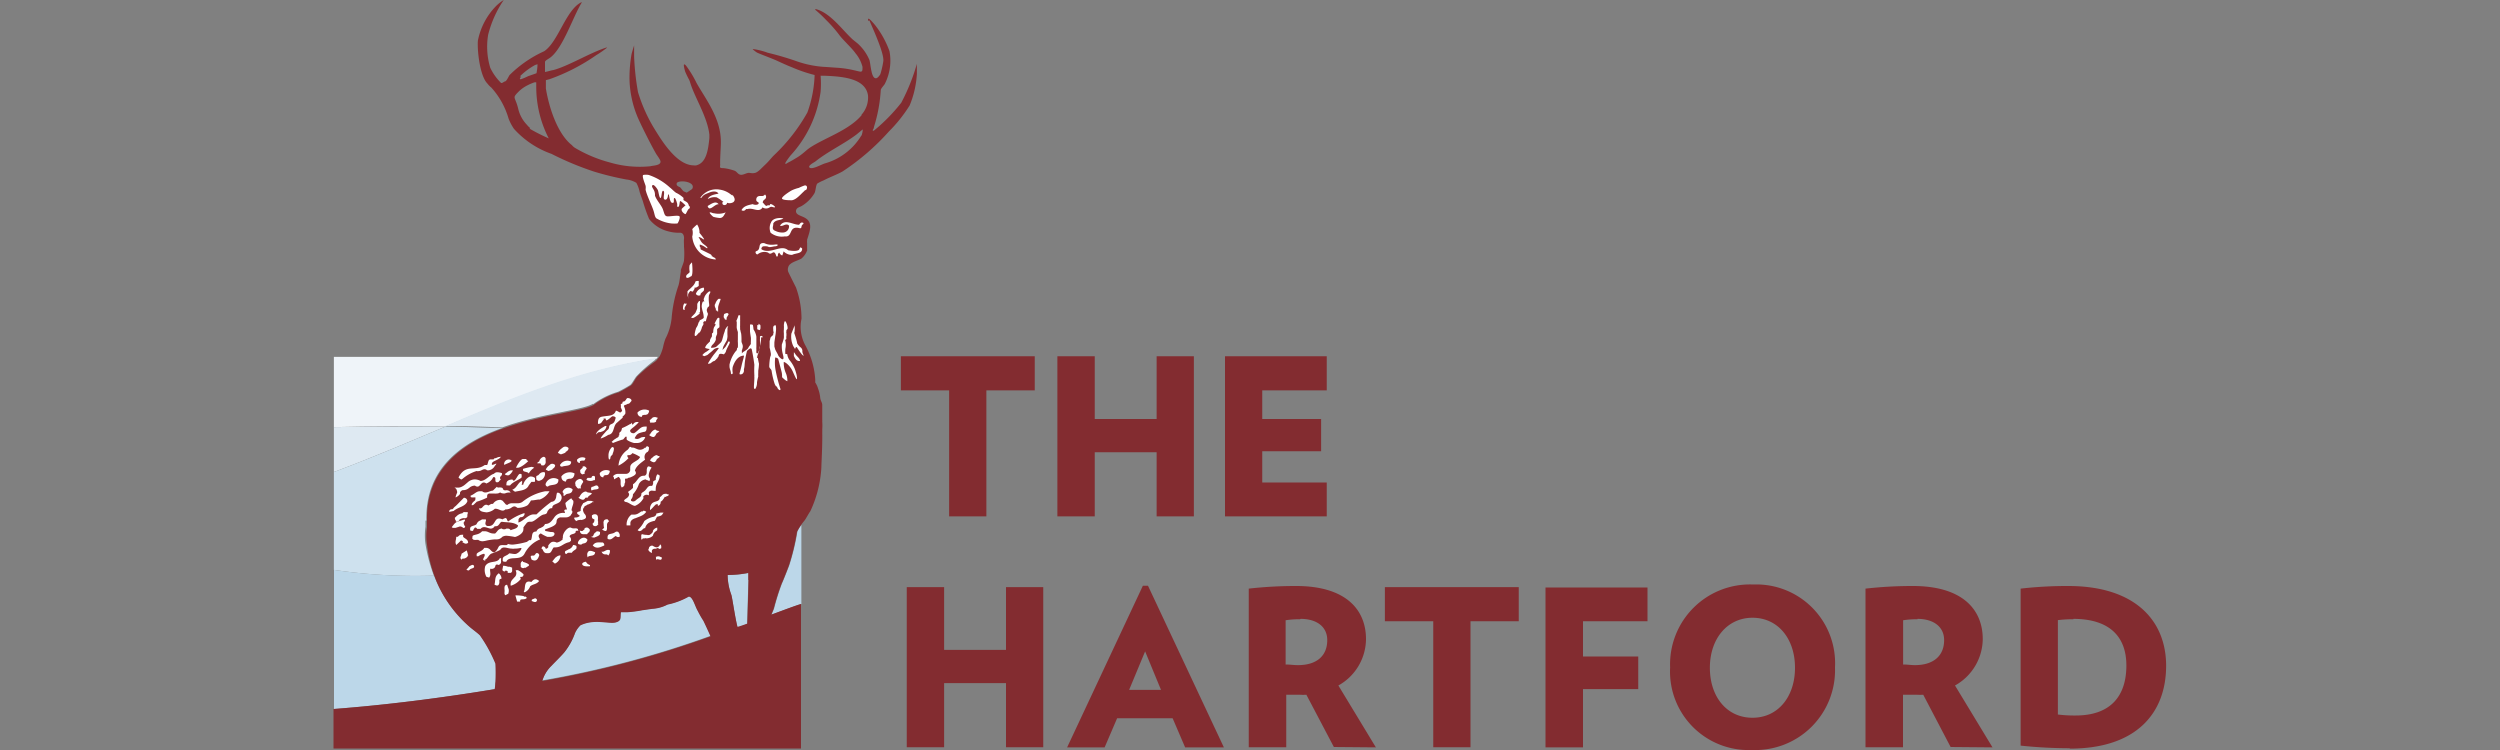
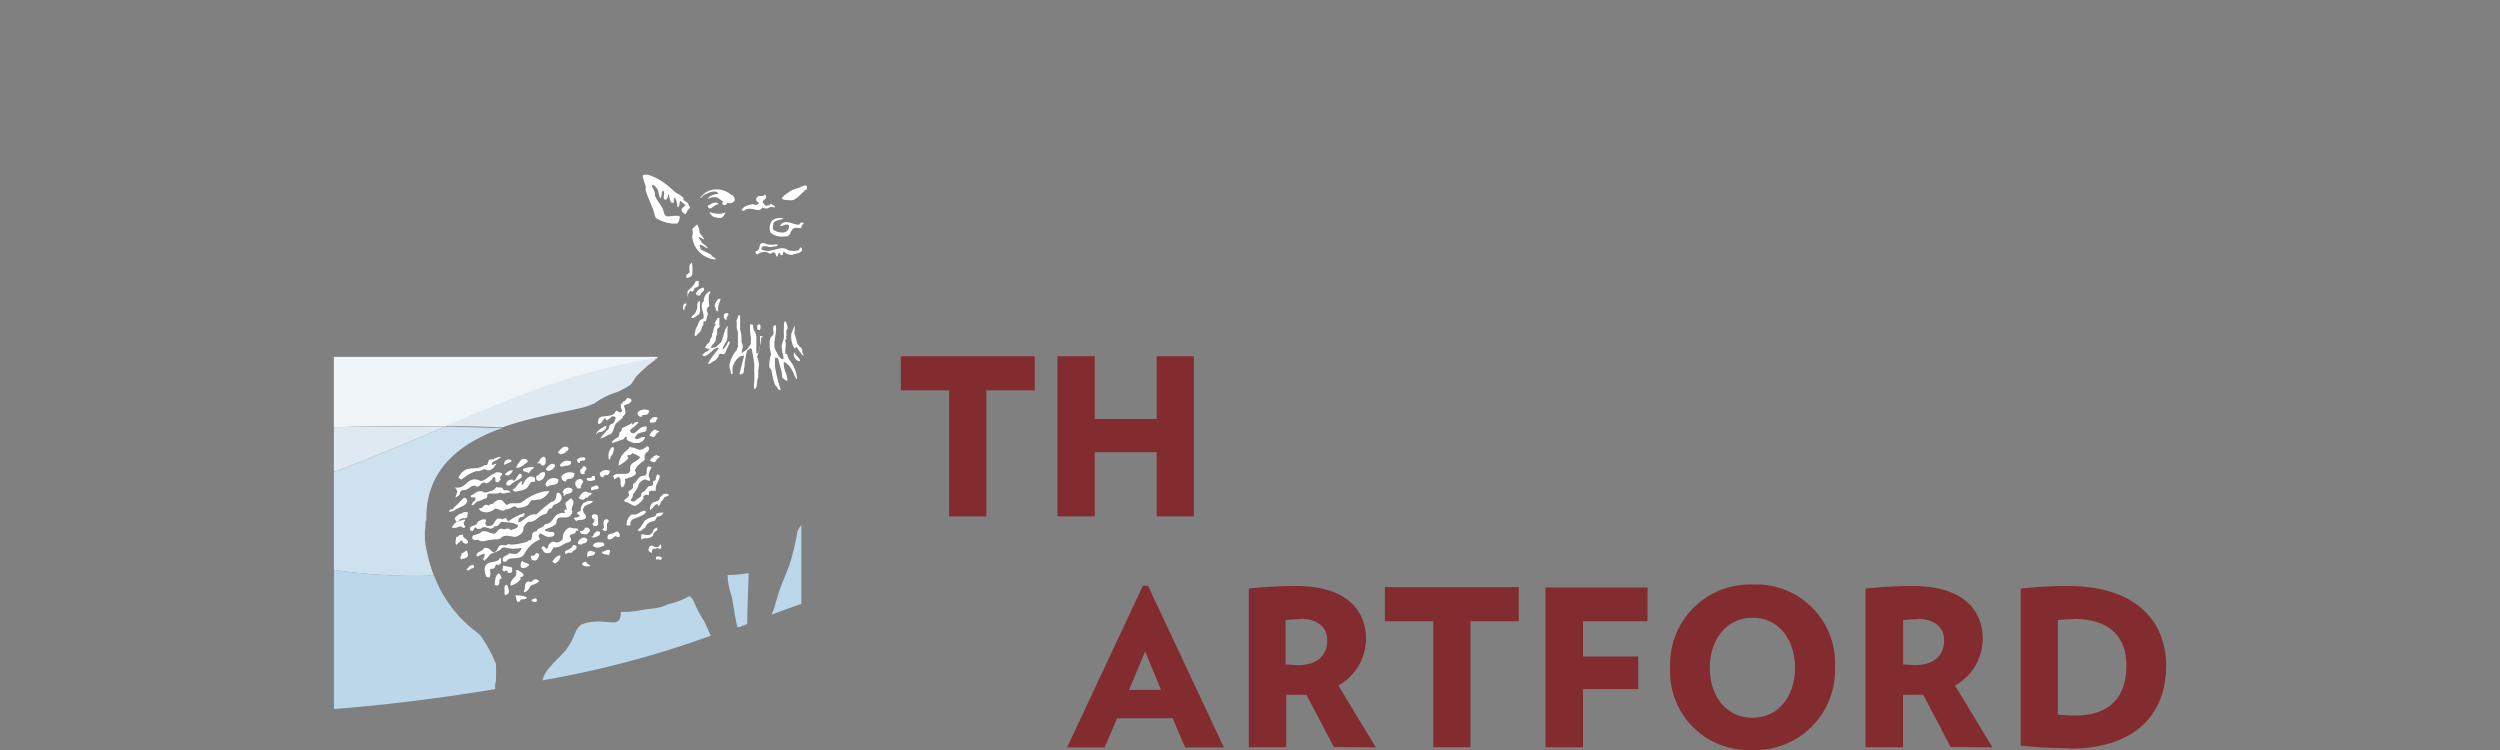
<svg xmlns="http://www.w3.org/2000/svg" id="Logos" viewBox="0 0 200 60">
  <rect x="0" y="0" width="200" height="60" fill="#808080" stroke="none" />
  <defs>
    <style>.cls-1{fill:#eff4f9;}.cls-2{fill:#dee9f2;}.cls-3{fill:#cee1ee;}.cls-4{fill:#bcd7e9;}.cls-5{fill:#832c30;}.cls-6{fill:#fff;}</style>
  </defs>
  <g id="Hartford">
    <path class="cls-1" d="M26.71,28.55v5.62c3-.07,6-.09,8.94-.05,5.66-2.39,11-4.56,16.88-5.43l.1-.14Z" />
    <path class="cls-2" d="M47.45,32.34a6.46,6.46,0,0,1,2-1,10.68,10.68,0,0,0,.95-.53c.17-.1.37-.57.56-.75a10.93,10.93,0,0,1,1.39-1.22,1.72,1.72,0,0,0,.17-.19c-5.92.87-11.22,3-16.88,5.43,1.53,0,3,.06,4.55.11,3.11-1.11,6.4-1.37,7.25-1.89" />
    <path class="cls-2" d="M26.71,37.76c3.15-1.18,6.09-2.44,8.94-3.64-2.95,0-5.94,0-8.94.05v3.59Z" />
    <path class="cls-3" d="M34.11,41.65C34,37.43,37,35.37,40.2,34.23c-1.51,0-3-.09-4.55-.11-2.85,1.2-5.79,2.46-8.94,3.64v7.83a44.09,44.09,0,0,0,8,.46,13.15,13.15,0,0,1-.67-2.51,4.77,4.77,0,0,1,0-1.4c0-.21,0-.4,0-.49" />
    <path class="cls-4" d="M38.43,50.83c-.27-.26-.59-.47-.87-.72A10,10,0,0,1,35,46.7c-.1-.21-.19-.43-.28-.66a44.05,44.05,0,0,1-8-.45V56.72c4.07-.31,8.56-.87,12.89-1.59,0-.28,0-.52.06-.56a14.55,14.55,0,0,0,0-1.48,11.35,11.35,0,0,0-1.24-2.26m25.36-8.29a18.16,18.16,0,0,1-.65,2.7s-.42,1.09-.58,1.44a19.08,19.08,0,0,0-.63,2s-.06.16-.14.34a1.14,1.14,0,0,1-.06.15c1.08-.4,2.12-.79,2.38-.85V42a2.12,2.12,0,0,0-.32.53m-7.95,6.32c-.23-.38-.4-1.11-.72-1.15a5.88,5.88,0,0,1-1.7.64,3,3,0,0,1-1.23.34l-.77.11a9.37,9.37,0,0,1-1.2.16l-.53,0c-.09.38,0,.7-.43.82s-1.68-.31-2.81.23a2,2,0,0,0-.43.61,5.48,5.48,0,0,1-.81,1.47c-.1.13-1,1-1.09,1.15a2.84,2.84,0,0,0-.73,1.2,79.15,79.15,0,0,0,13.47-3.57c-.28-.64-.55-1.22-.57-1.24a7.27,7.27,0,0,1-.46-.79M58.21,46a4.9,4.9,0,0,0,.29,1.59c.07.15.31,1.89.5,2.59.18,0,.43-.13.78-.26,0-.82.08-3.23.1-3.51a1.49,1.49,0,0,0,0-.21,2.34,2.34,0,0,0,0-.36,8.71,8.71,0,0,1-1.65.16" />
-     <path class="cls-5" d="M68.94,9.2c-1,1.22-3,1.84-4.17,2.63-.29.2-.52.46-.94.73-.12.07-.53.33-.81.46,0,0-.16.13-.2.07s.38-.6.43-.66a9.4,9.4,0,0,0,2.4-5.1,8.23,8.23,0,0,0,0-1.27H66c1.4.06,3.25.2,3.44,1.58a2.06,2.06,0,0,1-.53,1.55m0,1.65A5,5,0,0,1,66,13.07c-.32.1-1,.5-1.22.35s.36-.43.46-.51c1-.8,2.29-1.4,3.28-2.15l.5-.41a1.53,1.53,0,0,1-.1.5M59.88,46.39c0,.27-.06,2.68-.1,3.5-.36.13-.6.21-.78.26-.19-.7-.43-2.44-.5-2.59A4.64,4.64,0,0,1,58.21,46a8.7,8.7,0,0,0,1.65-.17c0,.17,0,.32,0,.36l0,.22M43.39,54.46a2.75,2.75,0,0,1,.73-1.19c.1-.11,1-1,1.09-1.16A5.21,5.21,0,0,0,46,50.64a2.13,2.13,0,0,1,.43-.61c1.13-.54,2.25-.09,2.81-.23s.35-.43.43-.82l.53,0a9.37,9.37,0,0,0,1.2-.16l.77-.11a3,3,0,0,0,1.23-.34,5.77,5.77,0,0,0,1.7-.64c.32,0,.49.77.72,1.15a7.38,7.38,0,0,0,.45.79s.29.6.57,1.24a79.15,79.15,0,0,1-13.47,3.57M54.43,15c-.07-.06-.36-.11-.29-.34,0-.07.19-.13.23-.13.48-.09,1.27.14,1,.59,0,0-.41.29-.44.29l-.23-.1c-.11-.08-.21-.26-.28-.31m-12-4.75a1.85,1.85,0,0,1-.28-.28,2.75,2.75,0,0,1-.69-1.3c-.25-1-.52-.78.08-1.38a2.8,2.8,0,0,1,.66-.46,3.77,3.77,0,0,1,.56-.24.46.46,0,0,1,.15,0c0,.1,0,.25,0,.43a9,9,0,0,0,1,4.05,14.79,14.79,0,0,1-1.54-.78m-.77-4.18a5.42,5.42,0,0,1,1.22-.91L43,5.14c0,.31-.06.59-.08.72l-.66.23a5,5,0,0,1-.59.25c-.18,0,0-.13,0-.23M69.55,1.63c.25.6,1.23,2.7,1.11,3.3a7.1,7.1,0,0,1-.23,1s-.2.35-.37.33c-.37,0-.4-1.13-.51-1.47a3.71,3.71,0,0,0-.81-1.19c-.11-.12-.38-.32-.51-.43-.8-.71-1.81-2.18-3-2.45h0a.13.13,0,0,0,0,.07,10.47,10.47,0,0,1,.87.82,10.84,10.84,0,0,1,1,1.13c.3.43,1.07,1.12,1.33,1.51A2.74,2.74,0,0,1,69,5.35c0,.27,0,.35-.12.38s-.76-.22-1.77-.3l-1-.07a8.18,8.18,0,0,1-2.29-.43,24,24,0,0,0-2.4-.71,5.69,5.69,0,0,0-1.2-.3c0,.05.3.27.37.3.31.14,1.2.47,1.55.63s.82.38,1.21.53A11.64,11.64,0,0,0,65.17,6,9.72,9.72,0,0,1,64.59,9a14.35,14.35,0,0,1-2.66,3.41c-.21.2-.42.49-.71.76s-.57.6-.81.66-.35,0-.52,0-.43.18-.64.15-.27-.21-.45-.31a4.13,4.13,0,0,0-.92-.22c-.22,0-.31,0-.27-.21a.56.56,0,0,0,0-.14c0-.67.06-1.28.06-1.75,0-1.91-1.23-3.43-1.95-4.72a8.78,8.78,0,0,0-.83-1.37c-.32-.36-.13.26-.08.46a7.19,7.19,0,0,0,.33.68c.05.11.09.27.13.38.38,1.13,1.34,2.65,1.48,4,0,.09,0,.2,0,.26-.09.89-.22,2-1.06,2.19a.57.57,0,0,1-.18,0c-1.32,0-2.47-1.82-3.06-2.77a12.73,12.73,0,0,1-1.41-3.09,20.54,20.54,0,0,1-.31-2.85c0-.1,0-.72,0-.81s0-.08,0-.08-.18.57-.21.72a11.17,11.17,0,0,0-.16,2,8.3,8.3,0,0,0,.84,3.44c.29.63.93,1.89,1.28,2.5.11.18.38.52.36.65,0,.31-.63.3-.81.36A8.46,8.46,0,0,1,48.8,13,10.93,10.93,0,0,1,46,11.83a1.07,1.07,0,0,1-.25-.22c-1.15-.9-1.83-3-2.08-4.53,0-.27,0-.61,0-.67l.28-.07a15.68,15.68,0,0,0,3.74-1.92,7.86,7.86,0,0,0,.89-.62s0,0,0,0h-.06c-1.31.41-3.05,1.49-4.27,1.81-.09,0-.43.11-.65.15,0-.12,0-.35,0-.4s0-.28,0-.4.28-.24.47-.39c1-.82,1.75-3.18,2.46-4.35,0,0,0,0,0-.05s0,0,0,0c-1.26.59-1.86,3.18-3,3.93A9.51,9.51,0,0,0,40.77,6c-.08.1-.23.48-.36.51s-.23.17-.33.12a4.24,4.24,0,0,1-.86-1.21,5.84,5.84,0,0,1-.17-2.63A8.67,8.67,0,0,1,40.3,0s0,0,0,0h0a3.29,3.29,0,0,0-.65.52,5.45,5.45,0,0,0-1.42,2.74c-.06.88.18,2.84.76,3.42A1.72,1.72,0,0,0,39.3,7,6.29,6.29,0,0,1,40.69,9.5a4,4,0,0,0,.43.81,7.3,7.3,0,0,0,3,2,24.17,24.17,0,0,0,3.41,1.42,23.22,23.22,0,0,0,2.58.63,1.87,1.87,0,0,1,.8.27,2.6,2.6,0,0,1,.26.72c.08.26.18.52.25.72a13.25,13.25,0,0,0,.51,1.45,2.81,2.81,0,0,0,1.58,1,3.16,3.16,0,0,0,.9.1c.29,0,.33.34.31.49s0,.39,0,.62a6.42,6.42,0,0,1,0,1.1c0,.12-.15.47-.25.76a.78.78,0,0,0,0,.14c-.06.28-.1.81-.19,1.1a10.56,10.56,0,0,0-.55,2.63,4.62,4.62,0,0,1-.5,1.65,4.85,4.85,0,0,0-.19.68,3.5,3.5,0,0,1-.26.7,2.9,2.9,0,0,1-.31.39A11.77,11.77,0,0,0,51,30.1c-.18.19-.38.66-.55.75a10.72,10.72,0,0,1-.95.54,6.23,6.23,0,0,0-2,1c-1.71,1.06-13.56,1-13.34,9.31,0,.09,0,.29,0,.49a4.49,4.49,0,0,0,0,1.4A11.38,11.38,0,0,0,35,46.7a10,10,0,0,0,2.52,3.41c.28.25.6.46.87.72a11.63,11.63,0,0,1,1.24,2.26,14.55,14.55,0,0,1,0,1.48s0,.28-.06.56c-4.33.72-8.82,1.28-12.89,1.59v3.16h37.4V48.32c-.26.06-1.3.45-2.38.85l.06-.14.14-.35a19.08,19.08,0,0,1,.63-2c.17-.35.58-1.44.58-1.44a18.16,18.16,0,0,0,.65-2.7,4.65,4.65,0,0,1,.58-.87c.17-.22.3-.51.49-.78a9.47,9.47,0,0,0,.88-3.51c0-.3.09-1.65.07-2.82a1.36,1.36,0,0,0,0-.2,4.37,4.37,0,0,0,0-.64v0a.61.61,0,0,0,0-.14c0-.3,0-.89,0-1.16s-.15-.32-.17-.68a3,3,0,0,0-.17-.67,1.68,1.68,0,0,0-.22-.47c0-.1,0-.18,0-.21a6.52,6.52,0,0,0-.82-2.81,3.12,3.12,0,0,1-.28-2.08A7.41,7.41,0,0,0,63.68,23s-.48-.95-.62-1.25a.55.55,0,0,1,0-.38c.1-.39.78-.51,1.06-.69a1.58,1.58,0,0,0,.45-.64.15.15,0,0,0,0-.07v-.42s0-.06,0-.09a.88.88,0,0,1,0-.23.13.13,0,0,1,0-.06c.24-.74.49-1.4-.22-1.77-.29-.15-.68-.22-.67-.51s.3-.31.47-.42a2.93,2.93,0,0,0,1-1c.11-.18.11-.66.24-.79a3.31,3.31,0,0,1,.5-.25c.54-.28,1.07-.46,1.54-.73a18.87,18.87,0,0,0,3.69-3.19,11.63,11.63,0,0,0,1.65-2.07,7.69,7.69,0,0,0,.58-2.52c0-.17,0-.73,0-.75s0-.06,0-.06a0,0,0,0,0,0,0A15.91,15.91,0,0,1,72.1,8.22a14.11,14.11,0,0,1-2.2,2.24l-.08,0s0-.11.06-.15a1.94,1.94,0,0,0,.05-.2,12.08,12.08,0,0,0,.53-2.89c0-.14.26-.39.32-.5a4.09,4.09,0,0,0,.38-2.62A7.38,7.38,0,0,0,70,2s-.47-.57-.53-.5,0,.13,0,.18" />
    <path class="cls-6" d="M55.29,22.12c.19-.13.07-1.1.07-1.13a1,1,0,0,0-.19.22,1.38,1.38,0,0,0,0,.5v.07s0,0,0,0-.07.08-.2.18-.15.48.34.12m8.85-2.21c-.22-.21-.13.08-.3.15s-.44.07-.81,0c-.57-.5-1.38.34-2.11-.06-.07-.1,0-.17.09-.25.66-.05.22.15.91,0,0,0,.3,0,.27-.12s-.52.13-1.07-.14c-.59-.06-.2.5-.63.64-.16.05,0,.32.11.25a.85.85,0,0,1,.83-.13c.29.31.44-.38.65.26.05.13.13,0,.13,0a.28.28,0,0,1,.1-.26c.07.08.12.21.26.22l.1-.32a.9.9,0,0,0,.68.28c.31-.16.83-.08.8-.52M61,16.59a.5.5,0,0,0,.57,0c.16-.1.23,0,.4,0s-.33-.38-.37-.23-.11,0-.23.09-.24-.17-.35-.24a.27.27,0,0,1,.11-.22l.07-.06a.24.24,0,0,0,0-.37c-.13.15-.23.12-.4.12s-.3.09-.3.3.24.16.19.3-.36.12-.47.05c-.35.08-.71.13-.9.48a.23.23,0,0,0,.29,0l.08-.08a.13.13,0,0,1,.1,0c.42-.15.86.28,1.17-.07m-3.84.4c-.14,0-.2-.08-.32-.07s.23.35.28.36a2.81,2.81,0,0,0,.5.09c.3,0,.36-.3.48-.45a1.59,1.59,0,0,1-.94.07m.37-.72c-.23-.32-.63,0-.88.14.15.51.55-.17.88-.14m4.16,1.52a1,1,0,0,0,0,.76,1.43,1.43,0,0,0,1.14.29c.66.09.27-.88,1.16-.66.26.06.08-.18.29-.31,0,0,.09-.09,0-.12s-.17-.05-.31.16c-.54,0-1.13-.51-1.53.07.21.12.49-.25.72,0a.49.49,0,0,1-.45.55,1.21,1.21,0,0,1-.62-.12c-.38-.13-.16-.39-.19-.6.18-.33.56-.22.81-.41-.38-.08-.89,0-1,.36m-4.79,2.63.09,0a.58.58,0,0,0-.17-.14L56.15,20a0,0,0,0,1,0,0,.41.41,0,0,1-.11-.07.56.56,0,0,0,0-.12l-.06-.09v-.05h0l0,0v-.11a1.57,1.57,0,0,1,.54.29h.09c-.08-.2-.34-.29-.47-.46s-.14-.26-.24-.38v-.05a.83.83,0,0,1,.35.18h.09a5.09,5.09,0,0,0-.38-.51.93.93,0,0,1,0-.1,1.17,1.17,0,0,0-.19-.57,3.22,3.22,0,0,0-.39.37v0a1.08,1.08,0,0,1,0,.59,2,2,0,0,0,1.42,1.76,2.41,2.41,0,0,0,.35.07l.13,0-.09-.13c-.09,0-.14-.09-.25-.13" />
    <path class="cls-6" d="M58.6,15.65l-.25-.18a1.83,1.83,0,0,0-.77-.3,1.55,1.55,0,0,0-1.56.66l.09,0c.17-.27.34-.3.62-.42s.62-.14.75.08c-.28.06-.74.12-.86.44a1,1,0,0,1,.72-.14,4.46,4.46,0,0,1,.43.28l.12.07-.07,0c-.15.34.35.34.34.08a.58.58,0,0,0,.51-.05c.24-.2,0-.47-.07-.6m-3.92.42s0-.12,0-.16a2.21,2.21,0,0,0-.6-.41c-.16-.11-.31-.28-.49-.42a4.77,4.77,0,0,0-1.68-1,1.16,1.16,0,0,0-.46,0c-.11.13.18.76.2.88s0,.2,0,.31c.11.47.47,1.19.62,1.63.1.29.1.5.23.64a3,3,0,0,0,1.24.42,3.63,3.63,0,0,0,.44,0c.06,0,.26-.46.18-.57s-.67,0-.93,0-.27-.19-.39-.54-.48-.69-.64-1.11c0-.12,0-.29-.1-.47s-.2-.3-.09-.38.37.29.42.4.11.64.21.63.08-.65.23-.57-.05.58.07.67.22,0,.27-.16,0-.21.07-.23.08.78.37.67c.12,0,0-.35.1-.38s.22.44.23.49a1.32,1.32,0,0,0,0,.2c.2.14.17-.4.23-.44s.44.36.44.34-.3.25-.31.28c-.07.21.23.42.29.42s.19-.38.28-.42.12-.18,0-.25c-.07-.34-.29-.32-.47-.49M43,44.26c-.16-.07-.15.14-.3.19l-.1,0c-.18,0-.17.06-.07.32.34.18.5,0,.61-.35,0,0,0-.11-.14-.18m-1.17.63c-.18.08-.19.21-.17.37v.12c.11.09.19.12.29.06l.06,0,.06,0a.51.51,0,0,1,.16-.11c.17-.1.09-.17-.1-.26a2.11,2.11,0,0,0-.3-.1m2.63-.37-.07.08-.07.08a1,1,0,0,1-.14.17l.21.18a.74.74,0,0,0,.45-.66h0a.55.55,0,0,0-.36.15m3.75-1.18c-.33,0-.61-.08-.81.24l.12.1c.29.17.54,0,.8-.1,0-.12,0-.15-.11-.24M47,44.28c-.06.12,0,.19,0,.31l.06-.06c.16-.12.53,0,.55-.35-.18-.06-.3-.15-.51-.09a.8.8,0,0,0-.13.19m-.06.66c-.19,0-.41.11-.31.25s.38.12.6.11l0-.09-.16-.08a.48.48,0,0,1-.16-.19m-1.05-1.3a.54.54,0,0,1-.35.31l-.1.06c-.14.06-.19.08-.18.18a.2.2,0,0,0,0,.07l.07.05.07,0a.18.18,0,0,1,.17-.09h.24c.1-.21.39-.24.37-.41a.54.54,0,0,0,0-.1c0-.07-.19-.11-.27-.11m-7.09,1.18c.21,0,.34-.41.57-.5a3.86,3.86,0,0,0,.69-.29.34.34,0,0,1,.32-.19c.18,0,.39.09.6.09a.74.74,0,0,0,.23,0h0a1.89,1.89,0,0,0,.46-.05l.08,0,0,.07a.73.73,0,0,1-.31.34.34.34,0,0,1-.22.07c-.15,0-.32-.05-.45-.05-.14.2-.53.2-.51.47a.43.43,0,0,0,0,.11c0,.07.09.09.18.09h.1c.24-.54,1.16,0,1.48-.68a2.4,2.4,0,0,1,1.23-1.11,0,0,0,0,0,0,0s-.11-.14-.12-.26a.2.2,0,0,1,.06-.14l.11-.08h0a3,3,0,0,0,.53.28l.2,0c.27,0,.37-.14.37-.24s-.07-.15-.25-.15h-.07l-.35-.07s-.07,0-.09-.07,0,0,0-.06l.41-.16c.77-.3.36-.5.63-.73a.38.38,0,0,1,.26-.08l.37,0a.51.51,0,0,0,.41-.19c0-.06.11-.13.1-.2a.19.19,0,0,0,0-.12l-.06-.06v0h0c.05-.35.17-.46.15-.72,0-.08-.12-.11-.16-.24a2.37,2.37,0,0,0-.48.38,1.8,1.8,0,0,0,.12.47v.05h-.08c-.06,0-.06,0-.13.06l.06.22h-.06a.6.6,0,0,0-.22,0,.82.82,0,0,0-.6.39c-.19.25-.34.49-.72.49h0a.46.46,0,0,1-.25.26l-.11.06a.47.47,0,0,0-.33.28v0h0c-.44,0-.29.39-.43.69v0h0l-.14,0-.19.14a6.12,6.12,0,0,1-1.13.22,1.23,1.23,0,0,1-.39-.06.14.14,0,0,1-.13.1h0l-.08,0-.13,0a.38.38,0,0,0-.13,0c-.3,0-.27.22-.43.41s-.16.16-.24.16-.18-.11-.28-.21a.44.44,0,0,0-.31-.14l-.16,0c-.17.28-.44.28-.6.47a.56.56,0,0,0,0,.2s0,0,0,0l.13,0a1.18,1.18,0,0,1,.45-.2h0a.11.11,0,0,1,.06.09c0,.13-.13.27-.13.38a.31.31,0,0,0,.2.09M41,38.36c-.28,0-.49.12-.48.32a.28.28,0,0,0,0,.15l.09,0h0a.6.6,0,0,0,.2,0c.21-.29.82-.49.92-.64a.86.86,0,0,0,0-.17h0c0-.08,0-.11-.14-.11s-.32.52-.47.54l-.07,0Zm-.31-.67c-.11.08-.18.15-.3.23h0c0,.08.19.11.25.11h0c.16,0,.37-.32.39-.4a.37.37,0,0,0-.13,0,.33.33,0,0,0-.21.08" />
    <path class="cls-6" d="M37.78,43.09v0c.06.06.11.11.18.1a.33.33,0,0,0,.14,0l.06,0s.06,0,.1,0a.55.55,0,0,0,.35.11,1.72,1.72,0,0,0,.34-.06,5.07,5.07,0,0,1,.63-.09l.17,0a.58.58,0,0,0,.43-.2.64.64,0,0,1,.34-.09,5.31,5.31,0,0,1,.68.1c.27-.07.69-.31.67-.63a.35.35,0,0,0,0-.14v0l0,0c.06-.07.12-.17.19-.25l.06-.08a.31.31,0,0,1,.23-.12h.09l.06,0c.27,0,.7-.53,1-.58s.25-.16.32-.3l.06-.06c.06-.12.16-.14.3-.15,0-.22.13-.26.34-.35s.33-.16.4-.39-.13-.5-.27-.49l-.09,0a2.41,2.41,0,0,0-.07.37c-.06.21-.15.34-.39.36a11.6,11.6,0,0,0-1.18,1H42.7c-.45,0-.82.54-1.22.65h0a.1.1,0,0,1,0-.1,0,0,0,0,0,0,0v-.14a.29.29,0,0,1,.18-.19l.08,0a.3.3,0,0,0,.23-.31s0,0-.06,0a4.5,4.5,0,0,0-1.26.66h0a.39.39,0,0,1-.1-.19.26.26,0,0,0-.09-.09.7.7,0,0,0-.26.11v0h0a.75.75,0,0,0-.28-.07c-.37,0-.31.57-.77.6l-.17,0a.22.22,0,0,1-.15-.19c0-.11.05-.22.05-.28s0-.06-.19-.06h-.07c-.07,0-.06,0-.13.05l-.14.07a.48.48,0,0,0-.22.26c-.17.17-.54.1-.52.39v.07c0,.06.08.08.17.08h.06A.73.73,0,0,1,38,42.2a.18.18,0,0,1,.17.11l.11,0h.17a.35.35,0,0,1,.28-.14c.19,0,.38.12.55.12a.39.39,0,0,0,.3-.2l0,0,0,0a.26.26,0,0,0,.15,0c.1,0,.2-.13.27-.24a.31.31,0,0,1,.14-.11c.42.07.91,0,1.3.29h0v0h0c0,.27-.43.3-.59.39h0l0,0a.23.23,0,0,0-.2-.13.58.58,0,0,0-.14,0l-.1.05h-.11a.2.2,0,0,1-.16-.06c-.32.05-.3.2-.53.4h-.14c-.3,0-.43-.19-.71-.18l-.19,0a.83.83,0,0,1-.39.24h0c-.2.06-.39.07-.38.19m-.34,1.54a4.16,4.16,0,0,0-.12-.44l-.42.27c0,.2-.19.29,0,.47l.08-.08s.08,0,.11,0,.32-.09.32-.27m-.43-1,.09,0a.26.26,0,0,0,.36,0,.34.34,0,0,0-.16-.29l-.08-.06c-.15-.09-.19-.13-.15-.29-.23,0-.28,0-.43.16a.43.43,0,0,1-.13,0c0,.27-.13.4,0,.66l.29-.27c.08-.12.14-.11.25,0m-.23-1.21c.15,0,.22.11.29.12s.12-.12.12-.11,0,0-.07-.1a.61.61,0,0,1-.06-.22s.29-.35-.06-.21l-.26.08c-.38.1-.4.21-.63.49h0s0,0,0,0,0,0,.08.06h.22l.4-.13M37,41.06v0h0a.81.81,0,0,0-.47.23l-.14.13c0,.09,0,.13.07.2h0c0,.1,0,.16.19.07s.09-.11.09-.11a.77.77,0,0,1,.35-.13.69.69,0,0,0,.18,0c.08-.08.09,0,.12-.15l0-.13s.08-.2,0-.2l-.2,0a.18.18,0,0,0-.2.1m.38-1,0-.08a.29.29,0,0,0-.26-.17s-.44.45-.65.66h0a.76.76,0,0,0-.2.2.17.17,0,0,1-.08.06l-.1,0c-.13.07-.14.11-.15.21l.36-.07c.38-.34,1-.34,1.12-.85m4.22-1.48c-.21.14-.32.51-.65.63l.22.16c.42-.1.92-.1,1.1-.51l.21-.28h.09c.06,0,0,0,.07,0l.06,0c.09,0,.07-.07.07-.12a1.05,1.05,0,0,0,0-.13v-.06a.55.55,0,0,0-.35-.12c-.21,0-.56.4-.59.66v0h-.09c-.08,0,0-.1,0-.12h0v-.2Zm-1.26-1.37,0,0c.21-.12.55-.19.56-.33a.33.33,0,0,0-.23-.09.36.36,0,0,0-.37.34.15.15,0,0,0,0,.07v0Zm-3.8,2.14a.38.38,0,0,1,0,.1,1.65,1.65,0,0,0-.13.37c.08,0,.34-.2.36-.29l0-.09a.34.34,0,0,1,.22-.2h.09a.68.68,0,0,0,.33-.11l.11-.08a.68.68,0,0,1,.42-.17H38a.3.3,0,0,0,.2.08.22.22,0,0,0,.16-.08l.09-.09c.08-.09.15-.16.25-.16a.32.32,0,0,1,.2.08,1,1,0,0,0,.47-.35l.09-.16h.06c.09,0,.11.09.11.14a.25.25,0,0,0,0,.08c0,.08,0,.15.09.19h.08a.15.15,0,0,0,.13-.08.93.93,0,0,1,.14-.14.2.2,0,0,1-.07-.12.24.24,0,0,1,.08-.16.21.21,0,0,0,.08-.16l0-.06a1,1,0,0,0-.38-.08.34.34,0,0,0-.26.12h0c-.37.1-.63.55-1.07.58h0a1,1,0,0,0-.48-.13.89.89,0,0,0-.56.24l-.2.17a1.07,1.07,0,0,1-.22.15.69.69,0,0,1-.39.1h-.13a.21.21,0,0,0-.11,0h0s.17.07.19.25m.3-.87.15-.08a3.17,3.17,0,0,1,1.13-.63h0a.29.29,0,0,0,.19,0c.15,0,.26-.12.42-.14a.29.29,0,0,1,.22.08.49.49,0,0,0,.17,0,.66.66,0,0,0,.44-.32l.06-.08s.08-.07.07-.14h0s-.17.08-.26.1a.16.16,0,0,1-.09,0h0a.21.21,0,0,1,0-.07c0-.1.08-.16.2-.22s.53-.25.49-.33,0,0-.11,0-.21.09-.33.1-.08.1-.13.09l-.09,0h-.12c-.23,0-.18.25-.29.45l0,0h0l-.07,0h-.12c-.78.57-1.51-.15-2.1,1a0,0,0,0,0,0,0s.12.13.22.15M40,39H40a.16.16,0,0,0-.09,0h0l0,0-.08,0h0a.13.13,0,0,1-.08-.06l-.32.31h0c-.17,0-.38.14-.59.15a.41.41,0,0,1-.27-.1l-.18,0c-.29,0-.43.24-.74.35,0,.12,0,.14.12.14a.23.23,0,0,0,.13,0l.13,0,0,0a.27.27,0,0,1,0,.11c0,.08,0,.13-.11.2l-.08.08a.35.35,0,0,0-.11.23v0a.1.1,0,0,0,.08,0c.05,0,.12-.06.19-.14l.1-.09a.12.12,0,0,1,.1-.06,5.63,5.63,0,0,0,.77-.31s0-.06,0-.09a.26.26,0,0,1,.05-.18.24.24,0,0,1,.18-.06h.14l.19,0a.62.62,0,0,0,.19,0,.42.42,0,0,0,.29-.09l0,0,0,0a.35.35,0,0,0,.22.08.39.39,0,0,0,.18,0,.84.84,0,0,1,.31-.07h.13a.38.38,0,0,0-.36-.18.21.21,0,0,1-.12,0c-.1,0-.13-.1-.16-.17A.32.32,0,0,0,40,39m6.76,3.35a1.1,1.1,0,0,0-.14.11c-.09.06-.12,0-.22,0,0,.17.07.26.26.28a1.81,1.81,0,0,1,.31,0,.38.38,0,0,1,.15-.16.32.32,0,0,0,.07-.2c-.13-.19-.26-.23-.43-.11m.71-2h0c0-.18-.09-.2-.26-.2l-.19,0s-.31.17-.36.18l-.09.15a.65.65,0,0,0-.11.32.24.24,0,0,0,0,.13l0,0,0,0c-.09.11-.22.05-.29.16a.11.11,0,0,0,0,0c0,.07,0,.1.1.16l.12.1,0,0a.52.52,0,0,1-.36.13c-.08,0-.09,0-.09.07s.1.16.16.22a.45.45,0,0,1,.26-.09.32.32,0,0,1,.16,0c.27-.06.37-.14.36-.25a.33.33,0,0,0-.09-.21.62.62,0,0,1-.15-.33.28.28,0,0,1,.1-.23.13.13,0,0,1,.13-.12l.12-.09c.1,0,.48-.2.48-.29" />
    <path class="cls-6" d="M40.47,40.36l0,0-.27-.31c-.05,0-.1-.06-.14-.06a.68.68,0,0,0-.62.32l0,0,0,0-.08,0c-.1,0-.19.09-.3.13h0a.29.29,0,0,0-.17-.06c-.11,0-.2.09-.29.19a.22.22,0,0,1-.16.1l-.13,0c.09.25.25.27.61.32a1.15,1.15,0,0,0,.67-.29h.06c.2,0,.39.15.57.15a.29.29,0,0,0,.21-.1h.11a.8.8,0,0,0,.3-.09l.11-.07a.43.43,0,0,1,.19-.08.35.35,0,0,1,.23.11.78.78,0,0,0,.22,0,1.6,1.6,0,0,0,.55-.16l.09-.06a2.19,2.19,0,0,0,.25-.37h.08c.14,0,.4-.06.54-.07h.09a1.51,1.51,0,0,0,.77-.66h-.34a4.17,4.17,0,0,0-1.83.85.62.62,0,0,1-.35.11c-.16,0-.32,0-.47,0a.57.57,0,0,0-.39.14m7.16.74-.12,0c-.14,0-.11,0-.26.08a.25.25,0,0,0,0,.14c0,.07,0,.12.19.19h0a.29.29,0,0,1,0,.08.28.28,0,0,1-.14.25c0,.17.12.21.2.21s.12,0,.22-.11,0-.06,0-.09.05-.15,0-.2c0-.24.07-.5-.2-.55m-3.75-2.26c.3-.15.82,0,.79-.52a.68.68,0,0,0-1,.3.18.18,0,0,0,.1.26l.08,0Zm-.65-.45c.32-.09.44-.54.34-.65a.44.44,0,0,0-.45.18l-.07.06c-.08.05-.07,0-.15.09l0,.14,0,.08a.22.22,0,0,0,.33.1m-1.39-.86c0,.16.11.14.32.21h0a.22.22,0,0,1,.14.1,1.21,1.21,0,0,1,.44-.46h0a.48.48,0,0,0-.23-.07,5.43,5.43,0,0,0-.67.16v.07m.3-.77v0s0-.06-.07-.09l-.07,0s0,0,0,0h0l-.06,0,0,0h-.11c-.17,0-.48.52-.55.7h.13c.25,0,.68-.36.85-.53m1.06.34.18,0a.31.31,0,0,0,.15-.34V36.7c0-.09-.11-.19-.21-.14a.5.5,0,0,0-.3.35L43,37l0,.08a.48.48,0,0,1,.24,0m5.09,5.08a.23.23,0,0,1-.17.19.6.6,0,0,0,.25.13c.08,0,.12,0,.15-.17a.35.35,0,0,0,0-.06c0-.09,0-.19,0-.28a.38.38,0,0,1,.17-.27l-.13-.16c-.22,0-.29.08-.31.19a.34.34,0,0,0,0,.17V42a.22.22,0,0,1,0,.11v0h0m-.72.53,0,0-.05.08c-.06.11-.06.19-.18.21s.05.06.14.07h.08c.21-.09.46-.16.44-.34a.44.44,0,0,0,0-.1.47.47,0,0,0-.16-.05.18.18,0,0,0-.2.09M44.2,37.52c.11-.08.21-.15.21-.31a.29.29,0,0,0-.45,0,.82.82,0,0,0-.3.36l.21.11a1.85,1.85,0,0,0,.33-.12m.71.54c0,.22.08.39.36.43.07-.19,0-.15.24-.23h.13a.56.56,0,0,0,.18-.07.52.52,0,0,0,.14-.36.86.86,0,0,0-1.05.24m.21,1.57.13-.1c.14-.15.51,0,.56-.43a.49.49,0,0,0-.81.22c.18.15,0,.23.12.31M47,43.18c-.24-.33-.61-.1-.73.13s.06.25.24.26c.12-.17.4,0,.49-.39m-.76-.7h0a1.19,1.19,0,0,0,0-.14c-.12-.15-.35,0-.55-.12s-.69.36-.66.77c0,.07-.06.07,0,.14v0a.93.93,0,0,1-.49.28h0a.6.6,0,0,0-.27-.07c-.19,0-.3.15-.41.3l0,.07,0,.07c-.07.08-.12.12-.18.12s0-.09-.15-.17-.21.09-.2.18v0l.1.06c0,.07.11.28.27.28h.06a.34.34,0,0,0,.13,0c.23,0,.25-.29.41-.46h.12c.49,0,.62-.32,1.13-.42l.13-.11c0-.16,0-.23-.11-.32v0h0c0-.19.24-.2.35-.25h0a.27.27,0,0,0,.13-.1c0-.08,0-.13.11-.13h.25m1.29-7.72h0a.85.85,0,0,1,.2-.17h0l.12,0c.27-.08.4-.14.49-.42,0-.07,0-.07,0-.07h-.1c-.27.16-.68.39-.73.67h0l0,0m1.32,1.56h0a.94.94,0,0,0,.11-.37v-.11a.25.25,0,0,0-.14-.07l0,0a.92.92,0,0,0-.29.72.67.67,0,0,0,.05.3l.1-.1c0-.24.1-.18.21-.39m-2,3.51s0-.09.11-.15.12-.11.22-.15l-.1-.07L47,39.39a.28.28,0,0,0-.17-.07.6.6,0,0,0-.38.28.42.42,0,0,0-.08.13.22.22,0,0,1-.1.08.73.73,0,0,0,.33.17c.07,0,.14,0,.23-.16m-.81-1,.06.08.09.12c.14.14.14,0,.32.06a.25.25,0,0,1,0-.24,1.75,1.75,0,0,1,.16-.27l0-.07c-.11-.17-.21-.23-.38-.15s-.32.21-.22.46m-1.22-1.67a.12.12,0,0,0,.07.19l.08,0c.27-.11.73,0,.71-.4a.66.66,0,0,0-.86.23m.41-1c.14-.08.25-.16.24-.32a.34.34,0,0,0-.5,0,1,1,0,0,0-.35.39l.24.12a2.35,2.35,0,0,0,.37-.14m1.15.78c0-.12,0-.09.15-.14h.08s.1,0,.11,0a.25.25,0,0,0,.1-.21.56.56,0,0,0-.67.14c0,.14.05.24.23.26m2.28.91a.37.37,0,0,0,.11-.28.66.66,0,0,0-.8.18c0,.18.06.31.28.34.05-.15,0-.12.17-.18h.1a.46.46,0,0,0,.14-.05m-2.05-.57c-.07.13-.27.16-.19.36l0,.07.08.08c.12.11.12,0,.28,0a.18.18,0,0,1,0-.18,1.18,1.18,0,0,1,.14-.22l0-.05c-.1-.13-.18-.19-.33-.11m1,1.1,0-.25c0-.14-.13-.13-.21-.1s0,.12-.14.14H47.1l-.08,0a.2.2,0,0,0-.1.16.62.62,0,0,0,.63,0m-.18.82h.06c.08-.09.57,0,.44-.26s-.34,0-.53,0a.23.23,0,0,0,0,.3m3.18-5.44c0,.06-.07.12-.14.13a4.19,4.19,0,0,1-.62.31,1.27,1.27,0,0,1-.07.24l-.14.13a.64.64,0,0,0,0,.2s-.07,0-.05.05v0c0,.13-.16.14-.21.2l-.16.1-.2.18.11.09s.43-.18.75-.27c.11,0,.15-.17.29-.25h0c.06,0,0,0,.05.05a.14.14,0,0,1,0,.06l0,.1v0h0c0,.12.48.29.6.31l.24,0a.68.68,0,0,0,.65-.47.46.46,0,0,0-.19,0,.39.39,0,0,0-.2.06.62.62,0,0,1-.26.09.45.45,0,0,1-.2-.06l0,0,0,0c.2-.39.29-.4.73-.51.23,0,.23-.22.24-.42a.5.5,0,0,0-.19,0c-.33,0-.51.35-.83.53h0c-.09,0-.28,0-.31-.2a.06.06,0,0,1,0,0c0-.1.2-.22.36-.36s.32-.29.32-.34h0s0,0,0,0l-.07,0h-.1a.36.36,0,0,0-.24.14l-.07.09Z" />
    <path class="cls-6" d="M48.27,33.48h.18s0,.09.06.15h0c.1,0,.29-.19.46-.32a.21.21,0,0,1,.11,0c.1,0,.15.08.18.1l0,0,0,0c-.08.27-.09.44-.41.54l-.11.12a.56.56,0,0,1-.07.27,1.87,1.87,0,0,0-.28.28c-.17.18-.35.41-.33.46v0h0a2.37,2.37,0,0,0,.6-.29h0c.49-.07.37-.63.65-.93l0,0,.51-.45a.12.12,0,0,1,0-.1.67.67,0,0,0,.21-.23v0a1.12,1.12,0,0,0-.12-.59v0h0a.14.14,0,0,1,.15-.1l.15-.08a.24.24,0,0,0,.21-.12c.07-.09.11-.1.1-.16s-.07-.18-.33-.19H50.2l-.08.06a.49.49,0,0,1-.19.22h-.06c-.09,0-.06.15-.1.17s-.11,0-.11.1a.33.33,0,0,1,0,.19l.11.26a.26.26,0,0,1-.15.16c-.07,0-.34-.21-.36-.12-.13.39-.55.37-.89.42s-.55.05-.53.61h0c.3,0,.27-.16.47-.36m1.12,9c-.1-.08-.27.06-.27.06-.3.17-.61,0-.55.5.3.15.43-.13.65-.23l.07.05a.23.23,0,0,0,.25,0v-.15a.47.47,0,0,0-.14-.24m-1.23,1.59h-.08a.29.29,0,0,0,.3.22c.13,0,.15,0,.23.09l0,0a.51.51,0,0,0,.13-.42c-.28-.11-.39.12-.63.13M39.61,45.3c.07-.14.1-.17.29-.1.3-.16.13-.33.2-.51L40,44.63c-.21.49-.89.15-1.18.66a1.13,1.13,0,0,0,.09.85l.22.07c.21-.27,0-.58.11-.72a.3.3,0,0,0,.39-.19m-2.11.05-.06.06a.71.71,0,0,1-.15.15c.11.08.18.12.28,0a.34.34,0,0,1,.17-.08c.11-.06.21-.06.15-.22s-.28,0-.39.06m2.87.34h.08l.08,0c.11.07.07.12.06.17l.25,0a.2.2,0,0,0,.11-.22s0-.07,0-.1v-.1l-.19-.07-.14,0a1,1,0,0,0-.39-.08l-.06.34a.2.2,0,0,0,.22.11m-.48.14c-.39.25-.27.55-.37.92.24.13.34.09.39-.15v-.11a.2.2,0,0,1,0-.08c0-.1.09-.11.17-.14a.54.54,0,0,0-.24-.44M58.05,25.58l0,0h.08s0,0,0,0,0,0,0-.05,0-.06,0-.1.16-.25.16-.31,0,0,0,0a.44.44,0,0,0-.11-.08.81.81,0,0,0-.22.07c-.06,0-.06.26-.07.26h0a.1.1,0,0,1,0,0h0s.06.09.07.1,0,.05,0,.05m-3.11-1.25c-.06,0-.1,0-.15.08s-.06.27-.06.28a.12.12,0,0,0,0,.05h0c0,.05.06.1.06.12l0,0,0,0h.07s0,0,0,0,0,0,0-.05a.45.45,0,0,1,0-.11c0-.08.16-.27.16-.33s-.08,0-.09,0-.09-.08-.11-.08M60.58,26c0,.08,0,.28,0,.34s0,0,0,0l.17.07s.05,0,.08-.1a1,1,0,0,0,0-.29h0V26h0s-.14-.09-.15-.1,0-.05,0-.05l0,0h0s0,0,0,0v.06s0,.07,0,.11M57.4,24.87a.15.15,0,0,0,0,.06l.05,0h0s0,0,0,0h0s0-.16,0-.33.2-.59.2-.69a0,0,0,0,0,0,0l-.06,0a.25.25,0,0,0-.11,0,.47.47,0,0,0-.1.1.82.82,0,0,0-.14.25.67.67,0,0,1-.06.12s0,0,0,0,0,0,0,0h0l0,.1h0a.85.85,0,0,0,.09.23.83.83,0,0,0,0,.12M55.88,25,56,25a1.69,1.69,0,0,0,0-.28c0-.14,0-.55,0-.58s0-.09-.08-.05a.83.83,0,0,0-.14.23s0,.08,0,.12a1.92,1.92,0,0,0,0,.22,2.74,2.74,0,0,1-.14.35c-.06.12-.37.36-.34.4a.23.23,0,0,0,.22,0,2.63,2.63,0,0,0,.39-.27l.08-.08m-.56-1.73s.09-.17.13-.21a.45.45,0,0,0,0-.11h.1c.05,0,.12-.07.16-.08a.13.13,0,0,0,.08-.15,1.94,1.94,0,0,1,0-.22s0,0,0-.06-.25,0-.25,0a1,1,0,0,1-.26.42,3.85,3.85,0,0,1-.31.29l-.08.1a.07.07,0,0,0,0,.06v0c0,.06,0,.16,0,.24a.7.7,0,0,0,.05.18l0,.09v0h0s0,0,0,0h0a.12.12,0,0,0,0-.1h0a2,2,0,0,1,0-.23.72.72,0,0,1,.18-.27m1,2.6a.61.61,0,0,1,.1-.18s0,0,.07,0,.06,0,.07,0a2.16,2.16,0,0,1,.08-.29c0-.07.12-.26.07-.35a.72.72,0,0,1-.08-.27s.06-.17.06-.18h0l.11-.1c.06-.05,0-.29,0-.38a2.32,2.32,0,0,1,0-.47c0-.07.13-.26.12-.31s-.08-.06-.15,0a1.06,1.06,0,0,0-.31.38,1.45,1.45,0,0,1-.08.2s.05.2.06.21a0,0,0,0,1,0,0s-.07-.06-.13,0a.92.92,0,0,0-.08.42,2.74,2.74,0,0,0,.08.37,1.78,1.78,0,0,1,.08.47c0,.1-.37.24-.38.25H56a1,1,0,0,0-.11.15s-.06.17-.07.21a1.26,1.26,0,0,1-.13.23s-.26.78,0,.62c.07-.05.23-.26.24-.26h0l.05,0s.06-.11.08-.15a1.24,1.24,0,0,0,.1-.29,2.7,2.7,0,0,0,.15-.29m1.1,2.71c.08,0,.06-.13.13-.23s.37,0,.37,0a1,1,0,0,0,.16-.21c0-.09.17-.42.24-.55s.08-.21.07-.23a.07.07,0,0,0-.13,0,3.24,3.24,0,0,1-.22.4l-.23.24s-.05,0,0,0a2.2,2.2,0,0,1,.07-.28c.05-.1.21-.39.26-.46a1.33,1.33,0,0,0,.07-.37,4.52,4.52,0,0,1,0-.51s0-.16,0-.17a.32.32,0,0,0,.06-.07l0,0h0l0,0s-.06-.06-.1,0a1.48,1.48,0,0,0-.16.26c0,.08-.09.28-.11.37l-.11.4a1,1,0,0,1-.09.2h0l-.12.12-.28.26a.8.8,0,0,1-.31.07h-.1s0-.13.15-.27a.93.93,0,0,0,.24-.38,1.18,1.18,0,0,1,0-.19,2.39,2.39,0,0,1,.1-.26v-.17a.89.89,0,0,0,0-.1s0,0,0,0a.65.65,0,0,1,0-.1c0-.05.15-.13.18-.17a.68.68,0,0,0,0-.22v-.06s0-.08,0-.16a2.8,2.8,0,0,0,0-.3.12.12,0,0,0-.17.05,3,3,0,0,0-.22.42l.08,0s0,.05,0,.09l-.12.19a1.11,1.11,0,0,0-.06.3v.05a0,0,0,0,1,0,0s0,.08-.07.11,0,.23-.06.31-.13.23-.13.26,0,.08,0,.09,0,0,0,0l-.24.24s-.19.23-.13.29a1.25,1.25,0,0,0,.35.08s-.1.12-.29.23a.91.91,0,0,0-.3.26s.12.09.17.08l.23-.09s.13-.11.19-.16a2.86,2.86,0,0,0,.33-.29.65.65,0,0,1,.3-.12h.08a0,0,0,0,1,0,.05s-.18.24-.38.48a6.73,6.73,0,0,0-.4.59.83.83,0,0,0-.07.13c0,.05.11,0,.16,0s.23-.19.31-.19.22-.2.3-.25M61,26.93c0-.09-.2-.06-.2,0a.89.89,0,0,0,0,.14,2.76,2.76,0,0,0,0,.29c0,.06,0,.31,0,.4s-.12.38-.14.44,0,.06-.07.06-.07,0-.08-.07,0-.16,0-.24a.82.82,0,0,1,0-.18c0-.11,0-.25,0-.33s0-.46,0-.5h0a1.23,1.23,0,0,0-.06-.25,1.35,1.35,0,0,0-.17-.34,2.8,2.8,0,0,0-.05-.36S60,25.9,60,26s0,.4,0,.49.06.45.07.52,0,.23,0,.25h0s0,.05,0,.06v0h0a.06.06,0,0,1,0,0,.54.54,0,0,0,0,.15c0,.11-.16.23-.2.35s-.38.32-.43.35l-.09.1s0-.13,0-.14a.84.84,0,0,1,0-.12s0,.06.06-.18-.09-.38-.09-.52,0-.12,0-.14,0-.5-.06-.59a1.7,1.7,0,0,0-.05-.23s0,0,0,0l0-.07v-.08a.81.81,0,0,1,0-.16v-.34a.25.25,0,0,0,0-.09s0,0,0,0,0-.11,0-.23a1.43,1.43,0,0,0,0-.16c-.06,0-.13,0-.13,0a3.12,3.12,0,0,1-.19.49h0l0,0a.11.11,0,0,1,.05,0,.43.43,0,0,0,0,.05s0,0,0,.06,0,.12,0,.15v.06a1.34,1.34,0,0,0,0,.21,2.23,2.23,0,0,0,.09.32v0s0,.45,0,.62a1.15,1.15,0,0,0,0,.2,3.88,3.88,0,0,1,0,.41,0,0,0,0,1,0,0v0l0,0,0,0-.07.08c0,.06,0,.15-.11.24a2.58,2.58,0,0,0-.49,1.06s0,.22,0,.15c0,.17.11.37.11.51s.14.14.15,0a1.22,1.22,0,0,1,0-.48c.14-.41.38-.85.85-.9,0,0,0,0,.05,0h0a0,0,0,0,1,0,0v0c0,.12-.11.42-.19.78s-.13.49-.16.62.07.1.08.1c.2,0,.24-.19.26-.22h0a.43.43,0,0,0,0-.05.28.28,0,0,0,0-.13,1.52,1.52,0,0,0,.06-.39,6.27,6.27,0,0,1,.17-1c0-.12.18-.22.26-.28s0,0,.07,0,0,0,0,0a.08.08,0,0,1,.07.07h0s.13.6.21,1.24h0a7.79,7.79,0,0,0,0,.86.71.71,0,0,0,0,.14c0,.41-.08.88,0,.91s.07,0,.08,0a.88.88,0,0,0,.13-.44v-.08a4.28,4.28,0,0,1,.1-.46,2.35,2.35,0,0,1,0-.29v-.17a4.54,4.54,0,0,0,.06-.56,4.14,4.14,0,0,1-.09-.46h-.06a.93.93,0,0,1,.08-.34h0s.08-.18.08-.24.1-.51.14-.78,0-.21,0-.29L61,27l0-.11Zm1.83,1.39a2.32,2.32,0,0,1,0-.42,1.54,1.54,0,0,0,0-.63c-.06-.07.08-.14.08-.15s0,0,0,0a1,1,0,0,1,0-.25.33.33,0,0,0,0-.15.27.27,0,0,0,0-.09.12.12,0,0,1,0-.1s0-.08,0-.08,0-.05.07-.11,0-.33-.06-.48-.11-.16-.11-.17-.08,0-.1.33a2.08,2.08,0,0,1,0,.29s0,0,0,0,0,0,0,.06a1.25,1.25,0,0,0,0,.28v.25s0-.06,0-.06a0,0,0,0,1,0,0,1.5,1.5,0,0,1,0,.17c0,.09-.12.44-.16.54a2.34,2.34,0,0,0,.07.76c.08.31.08.4,0,.43s-.33-.21-.37-.33-.21-.37-.24-.48l-.06-.21h0v-.05s0-.18,0-.25.06-.41.07-.52a2.93,2.93,0,0,0,.05-.37,1.65,1.65,0,0,0,0-.45c0-.06,0-.06-.06-.05-.22,0-.14.33-.15.38s.07.24,0,.27a.3.3,0,0,0,0,.12v0a0,0,0,0,1,0,0,.82.82,0,0,0-.23.23c0,.09-.06.23-.06.26s0,.38,0,.52a4.75,4.75,0,0,1,.1.49c0,.07,0,.18-.05.24h0a5.17,5.17,0,0,0-.08.76c0,.18.16.2.19.38a6.53,6.53,0,0,0,.25,1.05c.06.1.08.17.11.17s.08.06.1.12a.36.36,0,0,0,.18.19c.07,0,.07-.07.07-.08a12.3,12.3,0,0,1-.38-1.45,3.21,3.21,0,0,1-.05-1s0-.09,0-.08.22,0,.26.16l.26,1c.07.29,0,.43.07.45a2.15,2.15,0,0,0,.27.23l.12.06a1.61,1.61,0,0,0-.13-.67,2.06,2.06,0,0,1-.16-.87c.14,0,.53.32.73.78s.29.63.32.59,0-.3-.08-.55a2.46,2.46,0,0,0-.49-.95,1,1,0,0,1-.2-.5,0,0,0,0,1,0,0m.67-.5s.06,0,0,0,.07-.07.09-.07l0,0a5.52,5.52,0,0,0,.36.53c.12.15.17.17.19.16s-.12-.22-.1-.36a.36.36,0,0,0-.14-.3,1.05,1.05,0,0,1-.28-.33c0-.11-.15-.59-.2-.73a.26.26,0,0,1,0-.22s0,0,0,0,0-.08,0-.09a1,1,0,0,0,0-.29c0-.09,0-.12,0-.11s-.18.48-.26.67a1.83,1.83,0,0,0,.15,1c.11.16.13.22.14.22m-10.89,16a.24.24,0,0,0,.19-.06c0-.09,0-.09,0-.14a.18.18,0,0,0-.1-.16.3.3,0,0,1-.27.24.66.66,0,0,1-.32-.14.21.21,0,0,1-.11,0c-.11.06-.19.11-.18.22h0v0h0a.15.15,0,0,0-.05.11c0,.09.17.22.28.26l0-.2a.25.25,0,0,1,.26-.14c.09,0,.17-.06.25-.07m-.18.73c0,.1,0,.1,0,.2l.05,0c.12-.1.41.19.42-.16-.14-.05-.23-.13-.38-.08s-.09,0-.11.09M51.33,33.37c.06-.15,0-.13.2-.18l.11,0a.75.75,0,0,0,.16-.05.41.41,0,0,0,.13-.29A.79.79,0,0,0,51,33a.33.33,0,0,0,.32.35m4.88-10s.09-.07.1-.1a.29.29,0,0,0,0-.24.74.74,0,0,0-.63.5.27.27,0,0,0,.37.1c0-.13,0-.09.09-.2l.08-.06Zm-3.75,11a.6.6,0,0,0-.36.26c-.06.08-.06.08-.07.12l-.09.07a.61.61,0,0,0,.31.16c.06,0,.12,0,.21-.15s0-.08.09-.14a1.1,1.1,0,0,1,.21-.14.31.31,0,0,1-.09-.07l-.06,0c-.06,0-.1-.07-.15-.06m-.31,2.22a.61.61,0,0,0-.07.12s0,0-.08.07a.55.55,0,0,0,.3.17c.06,0,.12,0,.21-.15s0-.09.1-.14.11-.11.2-.14l-.09-.07-.06,0a.23.23,0,0,0-.15-.07.72.72,0,0,0-.36.26M52,33.81l.08,0,.1,0c.16,0,.15,0,.33-.08,0,0-.07,0,0-.12a2.14,2.14,0,0,1,.13-.19h-.06a.38.38,0,0,0-.39,0c-.08.11-.3.21-.18.3m-2,4.87a.49.49,0,0,0,0-.12.58.58,0,0,1,0-.18v0h0a.2.2,0,0,0,.08,0l.09,0a.25.25,0,0,1,.2-.08c.2-.08.51-.21.49-.38a.3.3,0,0,0-.08-.18h0v0c.1-.38.54-.66.82-.88a.48.48,0,0,1,.11-.57l.09-.05a.32.32,0,0,0,.1-.25.19.19,0,0,0,0-.12.23.23,0,0,0-.14-.08s-.06,0-.09.08l0,0c0,.07-.06,0-.11.05a.55.55,0,0,1-.36.15c-.24,0-.42-.18-.6-.17l-.08,0h0a.21.21,0,0,0-.12-.06c-.07,0-.1.17-.24.26a1.66,1.66,0,0,0-.69,1.24v0a2.7,2.7,0,0,0,.8-.6s0,0,0,0-.07-.06-.09-.15,0-.07.09-.09l.09,0a.38.38,0,0,0,.22-.16v0h0a2.77,2.77,0,0,1,.62.31l0,0,0,0a.6.6,0,0,1-.18.22c-.29.2-.63.32-.61.62a.9.9,0,0,0,0,.19h0v0a.35.35,0,0,1-.36.32h-.2l-.22,0h-.18a.52.52,0,0,0-.42.19.23.23,0,0,1,.08.16.28.28,0,0,1,0,.09l.36-.2h0a.38.38,0,0,1,.17.35v.23a.57.57,0,0,0,.09.27c.22-.1.22-.18.22-.29m2.83,1.06c0,.43-.47.27-.66.54a.61.61,0,0,0-.13.39s0,.07,0,.11l0,0c.18-.12.31-.33.49-.47h.14s0,.1,0,.13a.28.28,0,0,0,.22-.27v-.06h0a.58.58,0,0,0,.22-.22l.06-.08c.07-.12,0-.09.1-.09s.08-.07.13-.06.16-.07.14-.12-.16,0-.17-.07c-.42,0-.27.14-.63.33m-1.27,1.08h-.11c-.24.15-.35.26-.61.26h-.2a1,1,0,0,0-.38.86l.3,0,0-.18c0-.31.43-.4.43-.4.4-.17.59-.19.84-.5a.32.32,0,0,0-.25-.09m1.12.21c-.13,0,0,.11-.16.2h0s-.07.07-.11.07a1.75,1.75,0,0,0-.75.34,2.31,2.31,0,0,1-.54.73.27.27,0,0,0,.16.08.33.33,0,0,0,.18-.08c.07-.06.12-.16.26-.16.1-.38.36-.5.78-.59h0l.17-.32c.38-.09.36-.08.52-.33l-.25,0Zm-.34,1.8a.61.61,0,0,1,.14-.29.57.57,0,0,1,.13-.1l.08-.07,0-.2h0a.47.47,0,0,0-.35.26l0,.08a.74.74,0,0,1-.26.24.32.32,0,0,1-.21,0,1.29,1.29,0,0,1-.4-.06.15.15,0,0,0-.06.13s0,.05,0,.07l0,.12v.1h0a.08.08,0,0,0,.07,0l.06-.08h.15a.12.12,0,0,1,.12,0c.21,0,.47-.1.57-.27m-.84-3a.31.31,0,0,1,.3-.22.37.37,0,0,1,.18.05l0-.05,0-.22h0c.24-.2.25-.06.55-.1a.77.77,0,0,1,0-.15c0-.47.3-.6.32-1.05a.29.29,0,0,0-.2-.11h0a.84.84,0,0,0-.12.39v.06h0c-.39.16-.08.15-.29.47l0,0h0l-.12,0c-.16,0-.24.11-.32.22l-.08.1c-.12.15-.33.22-.34.3,0,.31-.18.29-.44.53a.31.31,0,0,1-.21.1.25.25,0,0,1-.18-.07s0,0,0,0,0-.08,0-.09a.58.58,0,0,0,.15-.33.12.12,0,0,0,0-.08v0l0,0a2.27,2.27,0,0,0,.48-.82.71.71,0,0,1,.55-.38h0v0a.34.34,0,0,0,.11.07l.06,0a.14.14,0,0,1,.07.06c.08,0,.09-.06.09-.13v-.07A.38.38,0,0,1,51.9,38a1.22,1.22,0,0,1,.23-.59.64.64,0,0,0-.23-.1c-.08,0-.13.06-.16.25l0,.15c0,.11,0,.29-.18.35h-.07c-.42,0-.5.47-.85.68v.29h0a1.68,1.68,0,0,1-.29.24.33.33,0,0,0-.11.1.31.31,0,0,1,.09.18.4.4,0,0,1-.08.2c-.14.16-.34.2-.32.34v0l.12.07c.22,0,.49.29.75.31a1.35,1.35,0,0,0,.71-.68m12-11.6s0,.3,0,.29c.1.19.2.43.49.4,0-.22-.27-.37-.39-.58l-.08-.11ZM41.67,46.15h.06c.09,0,.16-.1.15-.21a2,2,0,0,0-.39-.3.26.26,0,0,0-.24,0,.44.44,0,0,1-.12.57l-.1.12a.55.55,0,0,0-.17.53,1.61,1.61,0,0,0,.8-.54c0-.08-.1-.13,0-.17m1.09,1.75a.36.36,0,0,0-.21.09l0,0h0l0,.1v0h0c.06,0,.15.07.25.07h0c.07,0,.13,0,.17-.14h0v0c0-.11-.12-.16-.19-.16m-.86-.17a3.18,3.18,0,0,0-.68-.06l.14.5h.24c0-.12,0-.17.15-.18s.27,0,.39-.12l-.09-.1-.15,0Zm-1.31-.91c-.24,0-.25.16-.24.37a.83.83,0,0,1,0,.22c0,.08,0,.08,0,.13a.26.26,0,0,0,.07.12s.23-.12.23-.12.1-.26,0-.45l-.09-.27Zm1.91-.22c-.68-.21-.43.57-.61.76l.06.07a.81.81,0,0,0,.45-.48c.22-.2.5-.14.72-.43-.26-.23-.45-.14-.62.08M64.36,15.27c-.27.22-.61.68-1,.75-.2,0-.76,0-.8-.14s.65-.59.8-.66a2.93,2.93,0,0,1,.55-.19,3.32,3.32,0,0,1,.48-.2c.14,0,.2.1.16.25s-.11.1-.21.19" />
    <path class="cls-5" d="M153.4,49.54a7.16,7.16,0,0,0-1.15.08v3.54c.38,0,.59.05.95.05,1.41,0,2.33-.69,2.33-2,0-1.07-.85-1.7-2.13-1.7m2.65,10.25-2.19-4.18a4.43,4.43,0,0,1-.51,0c-.44,0-.68,0-1.11,0v4.2h-3V47.09a33.38,33.38,0,0,1,3.79-.21c4,0,5.59,1.91,5.59,4.25a4.3,4.3,0,0,1-2.22,3.71l3,4.95ZM140.2,49.42c-2,0-3.41,1.66-3.41,4s1.37,4,3.41,4,3.4-1.68,3.4-4-1.36-4-3.4-4M140.14,60a6.28,6.28,0,0,1-6.53-6.61,6.39,6.39,0,0,1,6.65-6.63,6.3,6.3,0,0,1,6.54,6.63A6.39,6.39,0,0,1,140.14,60" />
    <polyline class="cls-5" points="72.07 28.5 72.07 31.23 75.93 31.23 75.93 41.31 78.91 41.31 78.91 31.23 82.78 31.23 82.78 28.5" />
    <polyline class="cls-5" points="92.53 41.31 92.53 36.18 87.58 36.18 87.58 41.31 84.59 41.31 84.59 28.5 87.58 28.5 87.58 33.52 92.53 33.52 92.53 28.5 95.51 28.5 95.51 41.31" />
-     <polyline class="cls-5" points="98 41.31 98 28.5 106.14 28.5 106.14 31.23 100.98 31.23 100.98 33.52 105.69 33.52 105.69 36.1 100.98 36.1 100.98 38.6 106.14 38.6 106.14 41.31" />
    <path class="cls-5" d="M104,49.54a7.16,7.16,0,0,0-1.15.08v3.54c.39,0,.6.05,1,.05,1.42,0,2.33-.69,2.33-2,0-1.07-.84-1.7-2.13-1.7m2.66,10.25-2.2-4.18a4.26,4.26,0,0,1-.51,0c-.43,0-.68,0-1.1,0v4.2h-3V47.09a33.38,33.38,0,0,1,3.79-.21c4,0,5.59,1.91,5.59,4.25a4.29,4.29,0,0,1-2.21,3.71l3,4.95Z" />
    <path class="cls-5" d="M123.64,47V59.79h3V55.13h4.42V52.52h-4.42V49.7h5.16V47" />
    <path class="cls-5" d="M165.87,49.54a9.64,9.64,0,0,0-1.24.07v7.55a10.37,10.37,0,0,0,1.42.08c2.82,0,4.06-1.58,4.06-4s-1.47-3.73-4.24-3.73m-.29,10.35a38,38,0,0,1-3.93-.21V47.09a32.72,32.72,0,0,1,3.81-.21c5.34,0,7.83,2.76,7.83,6.38,0,3.78-2.37,6.63-7.71,6.63" />
    <polyline class="cls-5" points="110.79 46.97 110.79 49.7 114.66 49.7 114.66 59.78 117.64 59.78 117.64 49.7 121.5 49.7 121.5 46.97" />
-     <polyline class="cls-5" points="80.48 46.97 80.48 51.99 75.53 51.99 75.53 46.97 72.54 46.97 72.54 59.78 75.53 59.78 75.53 54.65 80.48 54.65 80.48 59.78 83.46 59.78 83.46 46.97" />
    <path class="cls-5" d="M91.84,46.86h-.41L85.37,59.79h3l1-2.33h4.44l1,2.33h3.1Zm-1.51,8.33,1.28-3.08h0l1.27,3.08Z" />
  </g>
</svg>